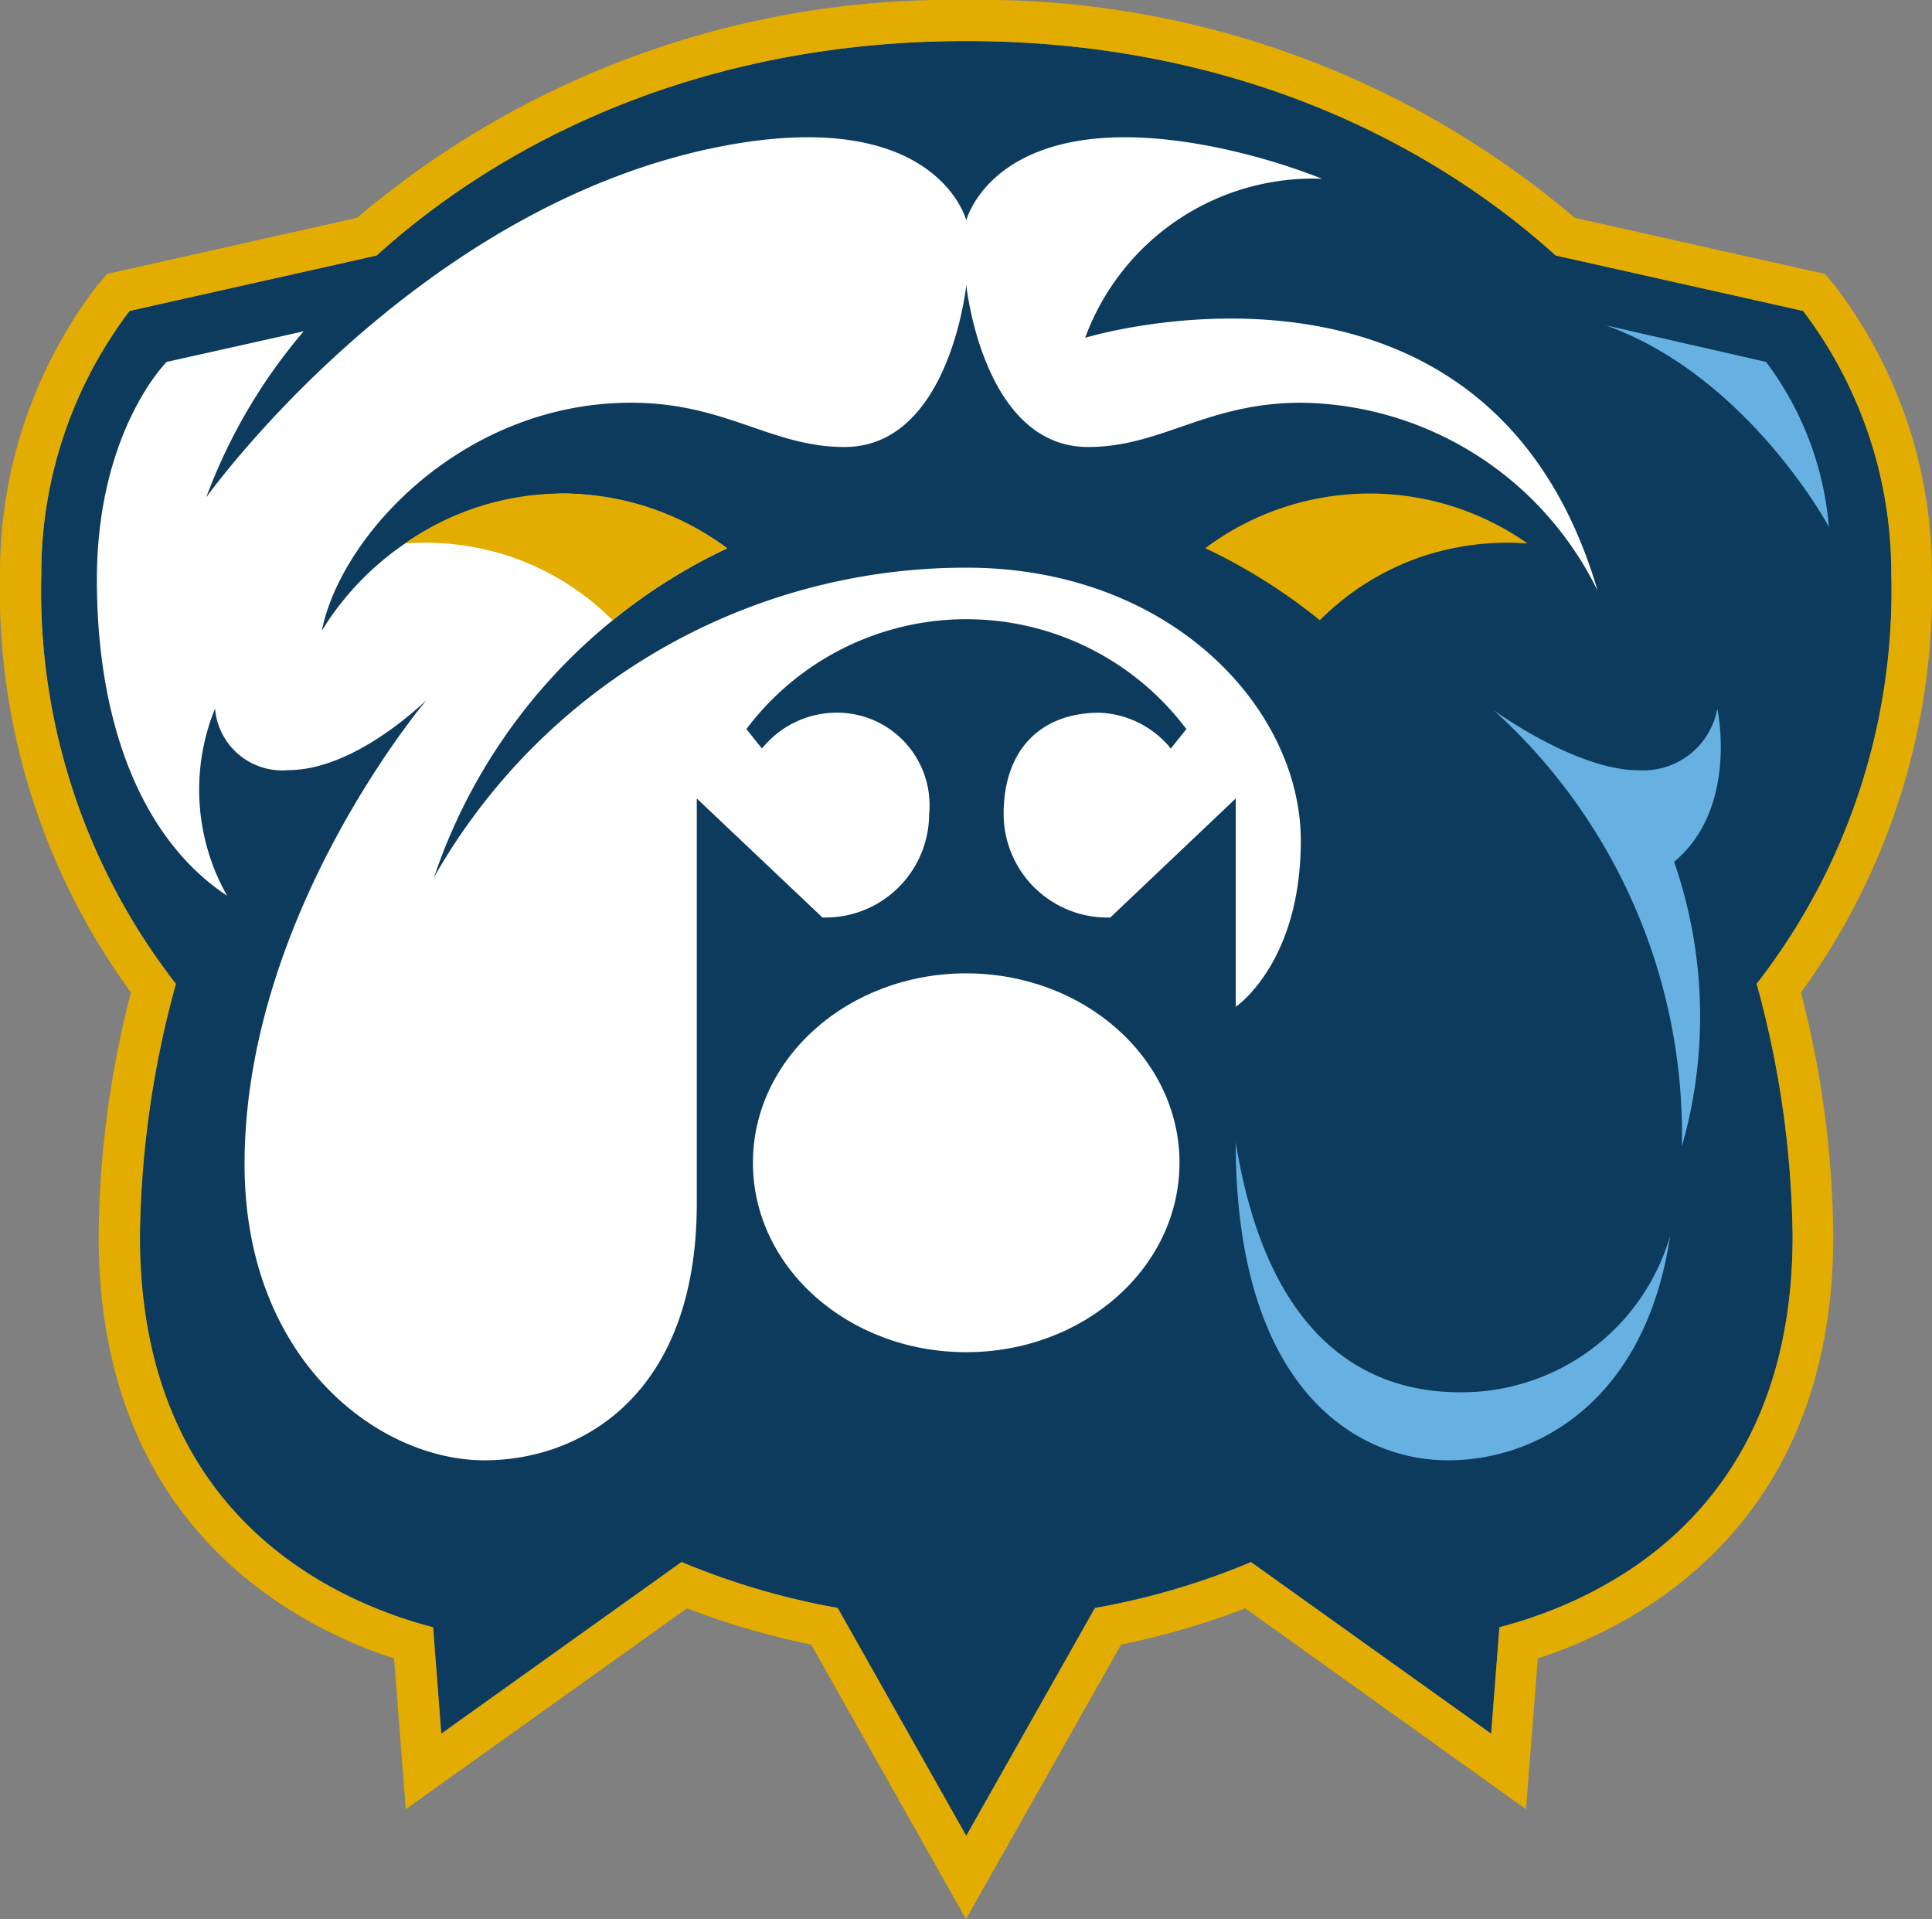
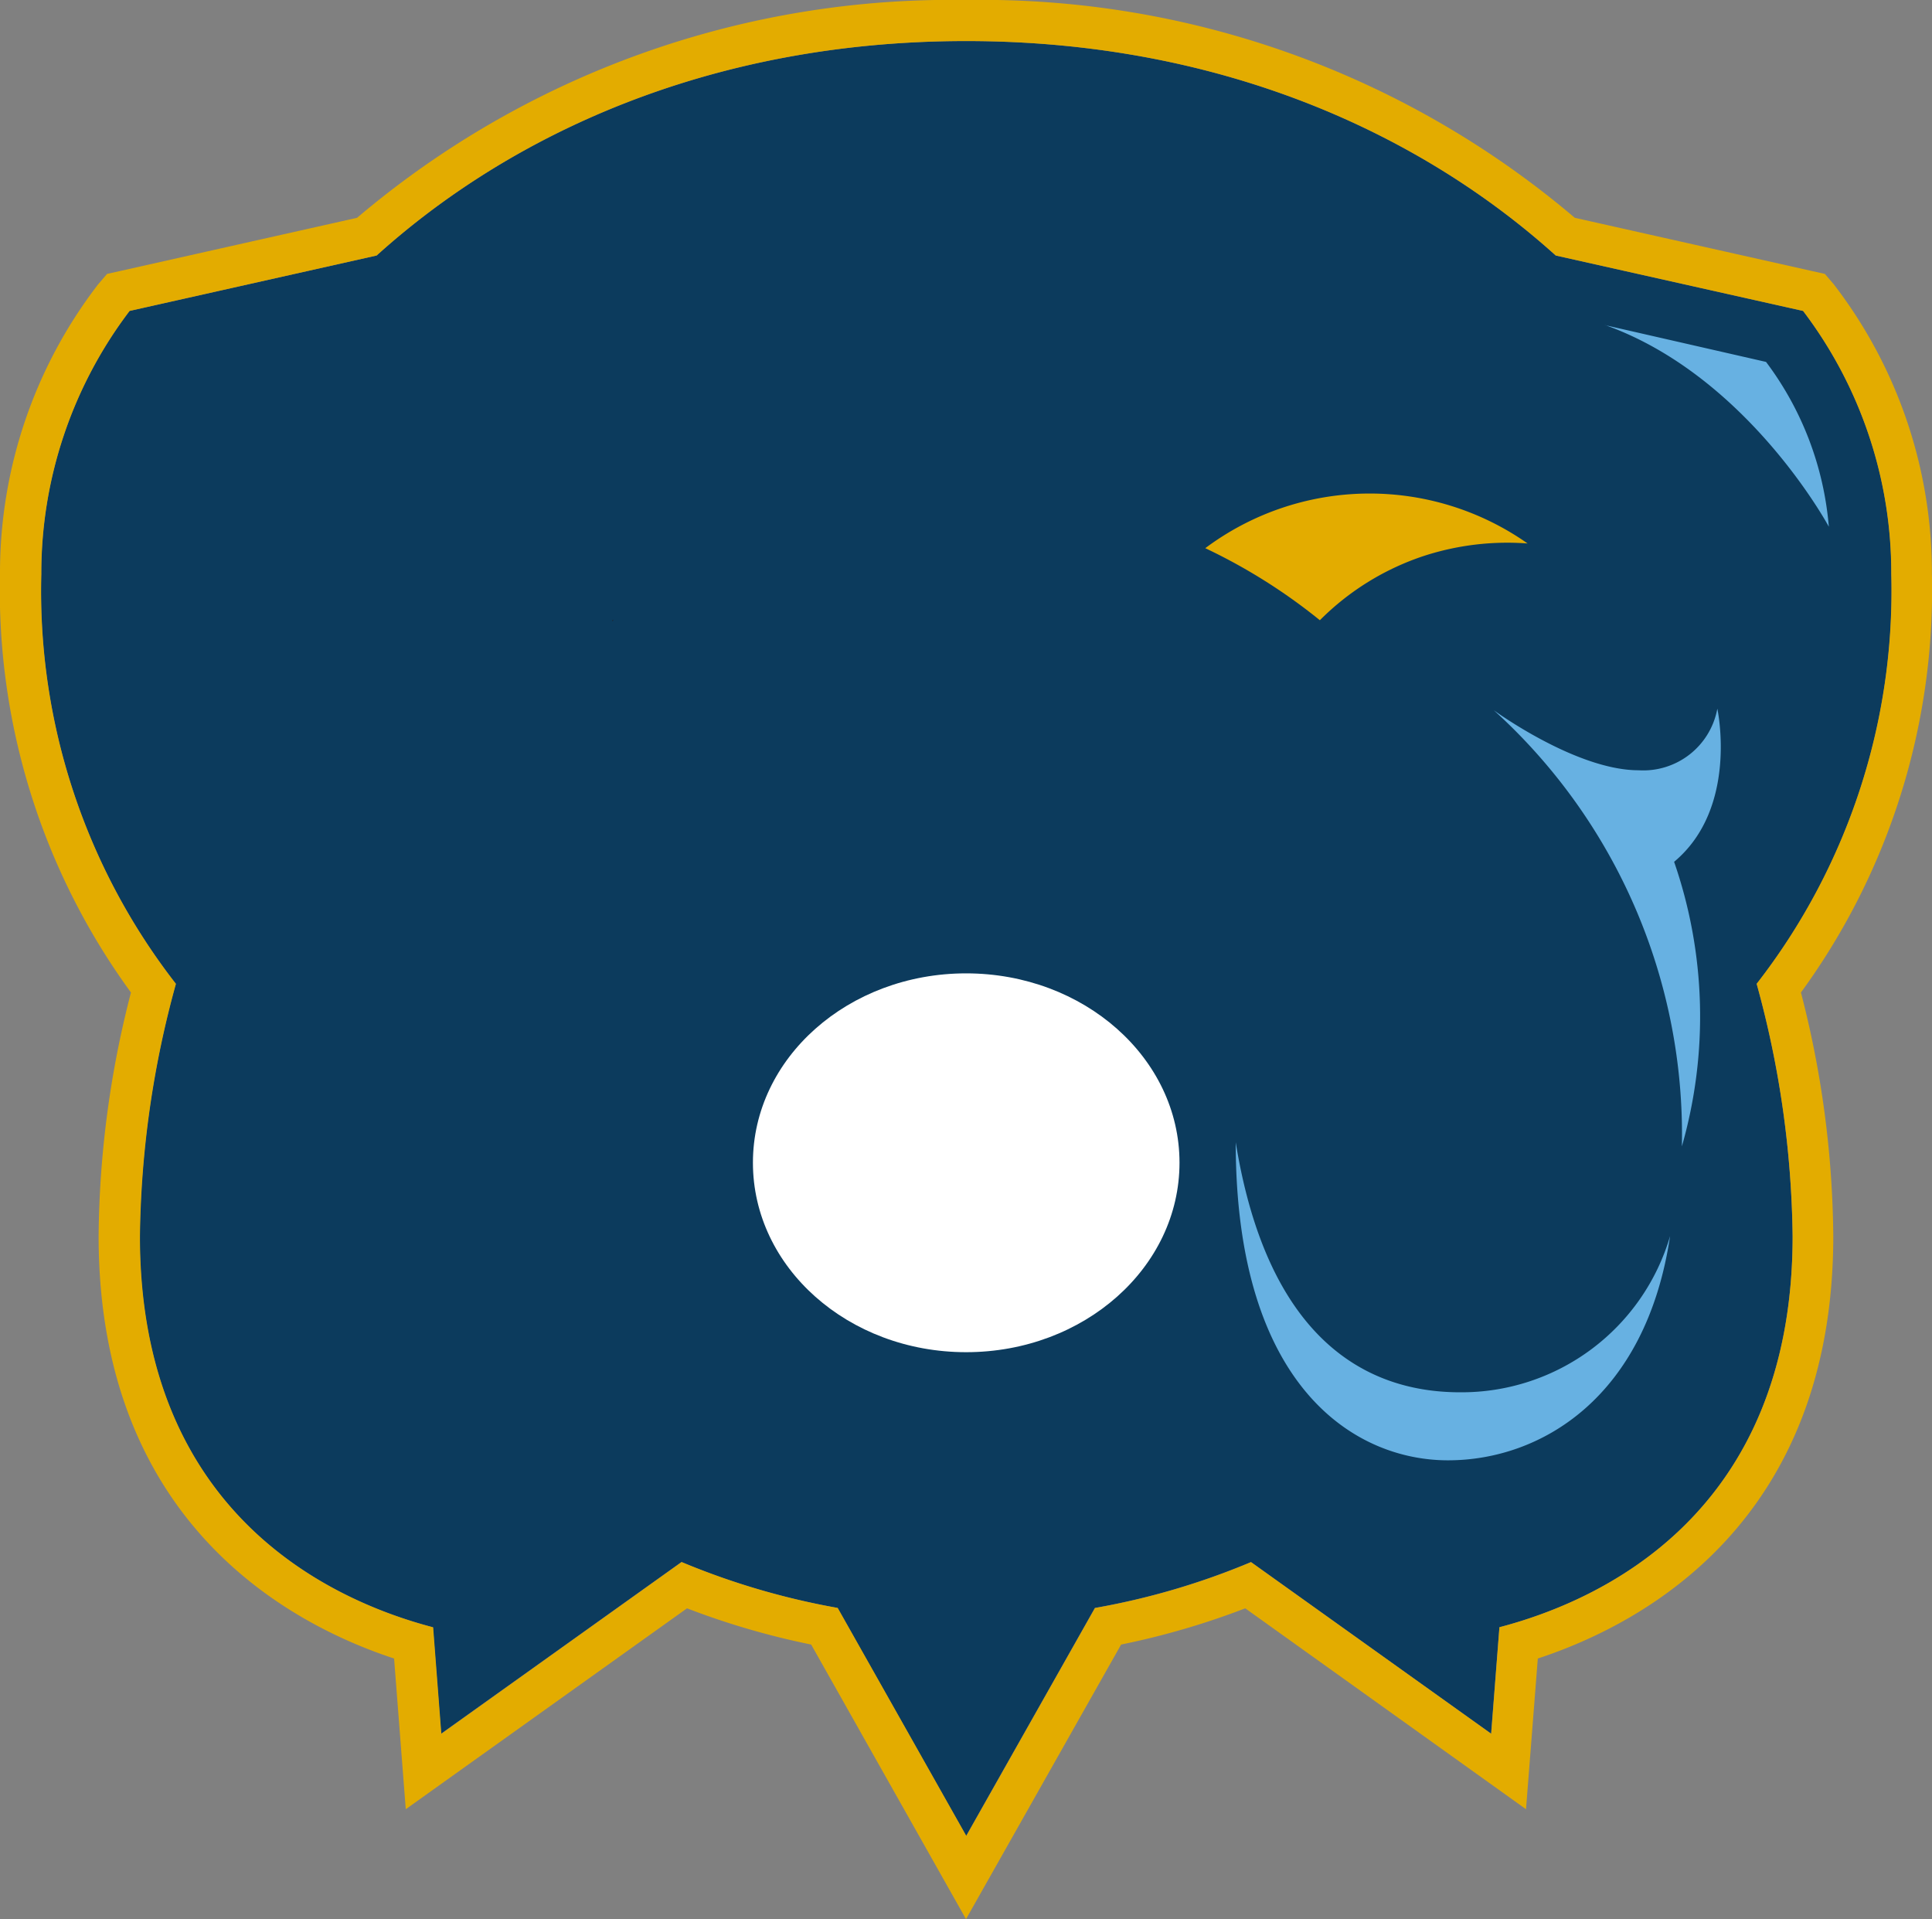
<svg xmlns="http://www.w3.org/2000/svg" width="77.229" height="76.709">
  <rect width="100%" height="100%" fill="#808080" stroke="none" />
  <g data-name="Group 802">
    <path data-name="Path 199" d="M70.219 39.322a39.432 39.432 0 0 1 1.438 10.09c0 11.1-7.665 14.568-11.72 15.63l-.333 4.254-9.6-6.86a29.135 29.135 0 0 1-6.238 1.834l-5.146 9.111-5.143-9.111a29.574 29.574 0 0 1-6.238-1.834l-9.607 6.86-.327-4.254c-4.055-1.062-11.72-4.533-11.72-15.63a39.467 39.467 0 0 1 1.442-10.09 25.57 25.57 0 0 1-5.38-16.381 17.331 17.331 0 0 1 3.53-10.513l9.875-2.215C20.319 5.46 28.268 1.641 38.62 1.641s18.3 3.819 23.569 8.572l9.888 2.215a17.312 17.312 0 0 1 3.528 10.513 25.57 25.57 0 0 1-5.38 16.381Z" fill="#0c3b5d" />
    <path data-name="Path 200" d="M38.62 1.641c10.347 0 18.3 3.819 23.569 8.572l9.886 2.215A17.312 17.312 0 0 1 75.6 22.941a25.57 25.57 0 0 1-5.38 16.381 39.432 39.432 0 0 1 1.438 10.09c0 11.1-7.665 14.568-11.72 15.63l-.329 4.258-9.6-6.86a29.135 29.135 0 0 1-6.238 1.834l-5.144 9.108-5.14-9.112a29.574 29.574 0 0 1-6.238-1.834L17.642 69.3l-.327-4.254c-4.055-1.062-11.72-4.532-11.72-15.63a39.467 39.467 0 0 1 1.438-10.09 25.57 25.57 0 0 1-5.38-16.381 17.331 17.331 0 0 1 3.529-10.517l9.875-2.215C20.318 5.46 28.268 1.641 38.62 1.641m0-1.641a36.7 36.7 0 0 0-24.347 8.706L4.811 10.83l-.531.118-.354.413A18.9 18.9 0 0 0 0 22.936a27.254 27.254 0 0 0 5.235 16.735 39.913 39.913 0 0 0-1.293 9.735c0 11.382 7.536 15.48 11.811 16.886l.467 6.024 11.243-8.03a31.051 31.051 0 0 0 4.962 1.448l6.19 10.975 6.2-10.975a31.051 31.051 0 0 0 4.962-1.448L61 72.316l.472-6.024c4.275-1.405 11.811-5.5 11.811-16.886a39.912 39.912 0 0 0-1.293-9.735 27.288 27.288 0 0 0 5.235-16.735A18.878 18.878 0 0 0 73.3 11.361l-.354-.413-.531-.118-9.464-2.124A36.632 36.632 0 0 0 38.62 0Z" fill="#e3ac00" />
  </g>
-   <path data-name="Path 201" d="M63.841 23.569a13.375 13.375 0 0 0-11.811-7.472c-3.8 0-5.6 1.77-8.534 1.77-4.211 0-4.87-6.474-4.87-6.474s-.66 6.474-4.87 6.474c-2.939 0-4.736-1.77-8.534-1.77-6.678 0-11.586 5.267-12.358 9.113a11.51 11.51 0 0 1 9.789-5.481 11.435 11.435 0 0 1 6.415 2.188 22.116 22.116 0 0 0-4.581 2.88 22.429 22.429 0 0 0-7.134 10.261A24.446 24.446 0 0 1 38.626 22.69c8.185 0 13.372 5.637 13.372 10.916 0 4.892-2.6 6.635-2.6 6.635v-8.326l-5.015 4.758a4.146 4.146 0 0 1-4.264-4.13c0-2.671 1.572-4.055 3.824-4.055a3.859 3.859 0 0 1 2.859 1.432l.622-.778a11 11 0 0 0-17.588 0l.622.778a3.846 3.846 0 0 1 2.859-1.432 3.7 3.7 0 0 1 3.824 4.055 4.146 4.146 0 0 1-4.264 4.13l-5.024-4.758v16.183c0 7.724-4.683 10.272-8.486 10.272-4.248 0-9.591-4.028-9.591-11.833 0-9.58 6.657-17.808 7.273-18.559-.365.349-2.977 2.805-5.53 2.805a2.693 2.693 0 0 1-2.923-2.462 8.6 8.6 0 0 0 .483 7.483c-3.307-2.183-5.206-6.689-5.206-12.632s2.789-8.706 2.789-8.706l5.477-1.223a22 22 0 0 0-3.894 6.635c.257-.354 8.539-11.758 20.721-14.053 8.5-1.6 9.66 2.982 9.66 2.982s1.164-4.581 9.66-2.982a25.763 25.763 0 0 1 4.565 1.32 9.71 9.71 0 0 0-9.473 6.356s16.011-4.892 20.458 10.02l.016.054Z" fill="#fff" />
  <path data-name="Path 202" d="M48.179 21.911a22.724 22.724 0 0 1 4.581 2.88 10.533 10.533 0 0 1 4.189-2.58 10.783 10.783 0 0 1 4.114-.488 10.978 10.978 0 0 0-12.884.188Z" fill="#e3ac00" />
  <path data-name="Path 203" d="M66.759 49.407c-.966 6.474-5.182 8.963-8.877 8.963s-8.486-2.891-8.486-12.712c1.25 7.724 5.09 9.993 8.968 9.993a8.686 8.686 0 0 0 8.395-6.244Z" fill="#67b1e2" />
  <path data-name="Path 204" d="M64.158 12.991c5.707 2.033 8.947 8.062 8.947 8.062a12.7 12.7 0 0 0-2.51-6.587l-6.437-1.47Z" fill="#67b1e2" />
  <path data-name="Path 205" d="M66.92 34.447a18.885 18.885 0 0 1 .311 11.374 22.877 22.877 0 0 0-7.52-17.433s3.283 2.4 5.788 2.4a3.01 3.01 0 0 0 3.149-2.462s.864 3.964-1.733 6.126Z" fill="#67b1e2" />
-   <path data-name="Path 206" d="M29.067 21.911a22.724 22.724 0 0 0-4.581 2.88 10.533 10.533 0 0 0-4.189-2.58 10.783 10.783 0 0 0-4.114-.488 10.978 10.978 0 0 1 12.884.188Z" fill="#e3ac00" />
+   <path data-name="Path 206" d="M29.067 21.911Z" fill="#e3ac00" />
  <path data-name="Path 207" d="m24.481 24.83-.011-.011.027-.048a.214.214 0 0 1 .021.016Z" fill="#221f1f" />
-   <path data-name="Path 208" d="m24.523 24.792-.038.038a.011.011 0 0 1-.011-.011l.011-.021.011-.021h.011a.019.019 0 0 0 .011.016Z" fill="#ffc71d" />
  <path data-name="Path 209" d="M47.149 46.474c0 4.189-3.819 7.574-8.529 7.574s-8.523-3.386-8.523-7.574 3.819-7.568 8.523-7.568 8.529 3.383 8.529 7.568Z" fill="#fff" />
</svg>